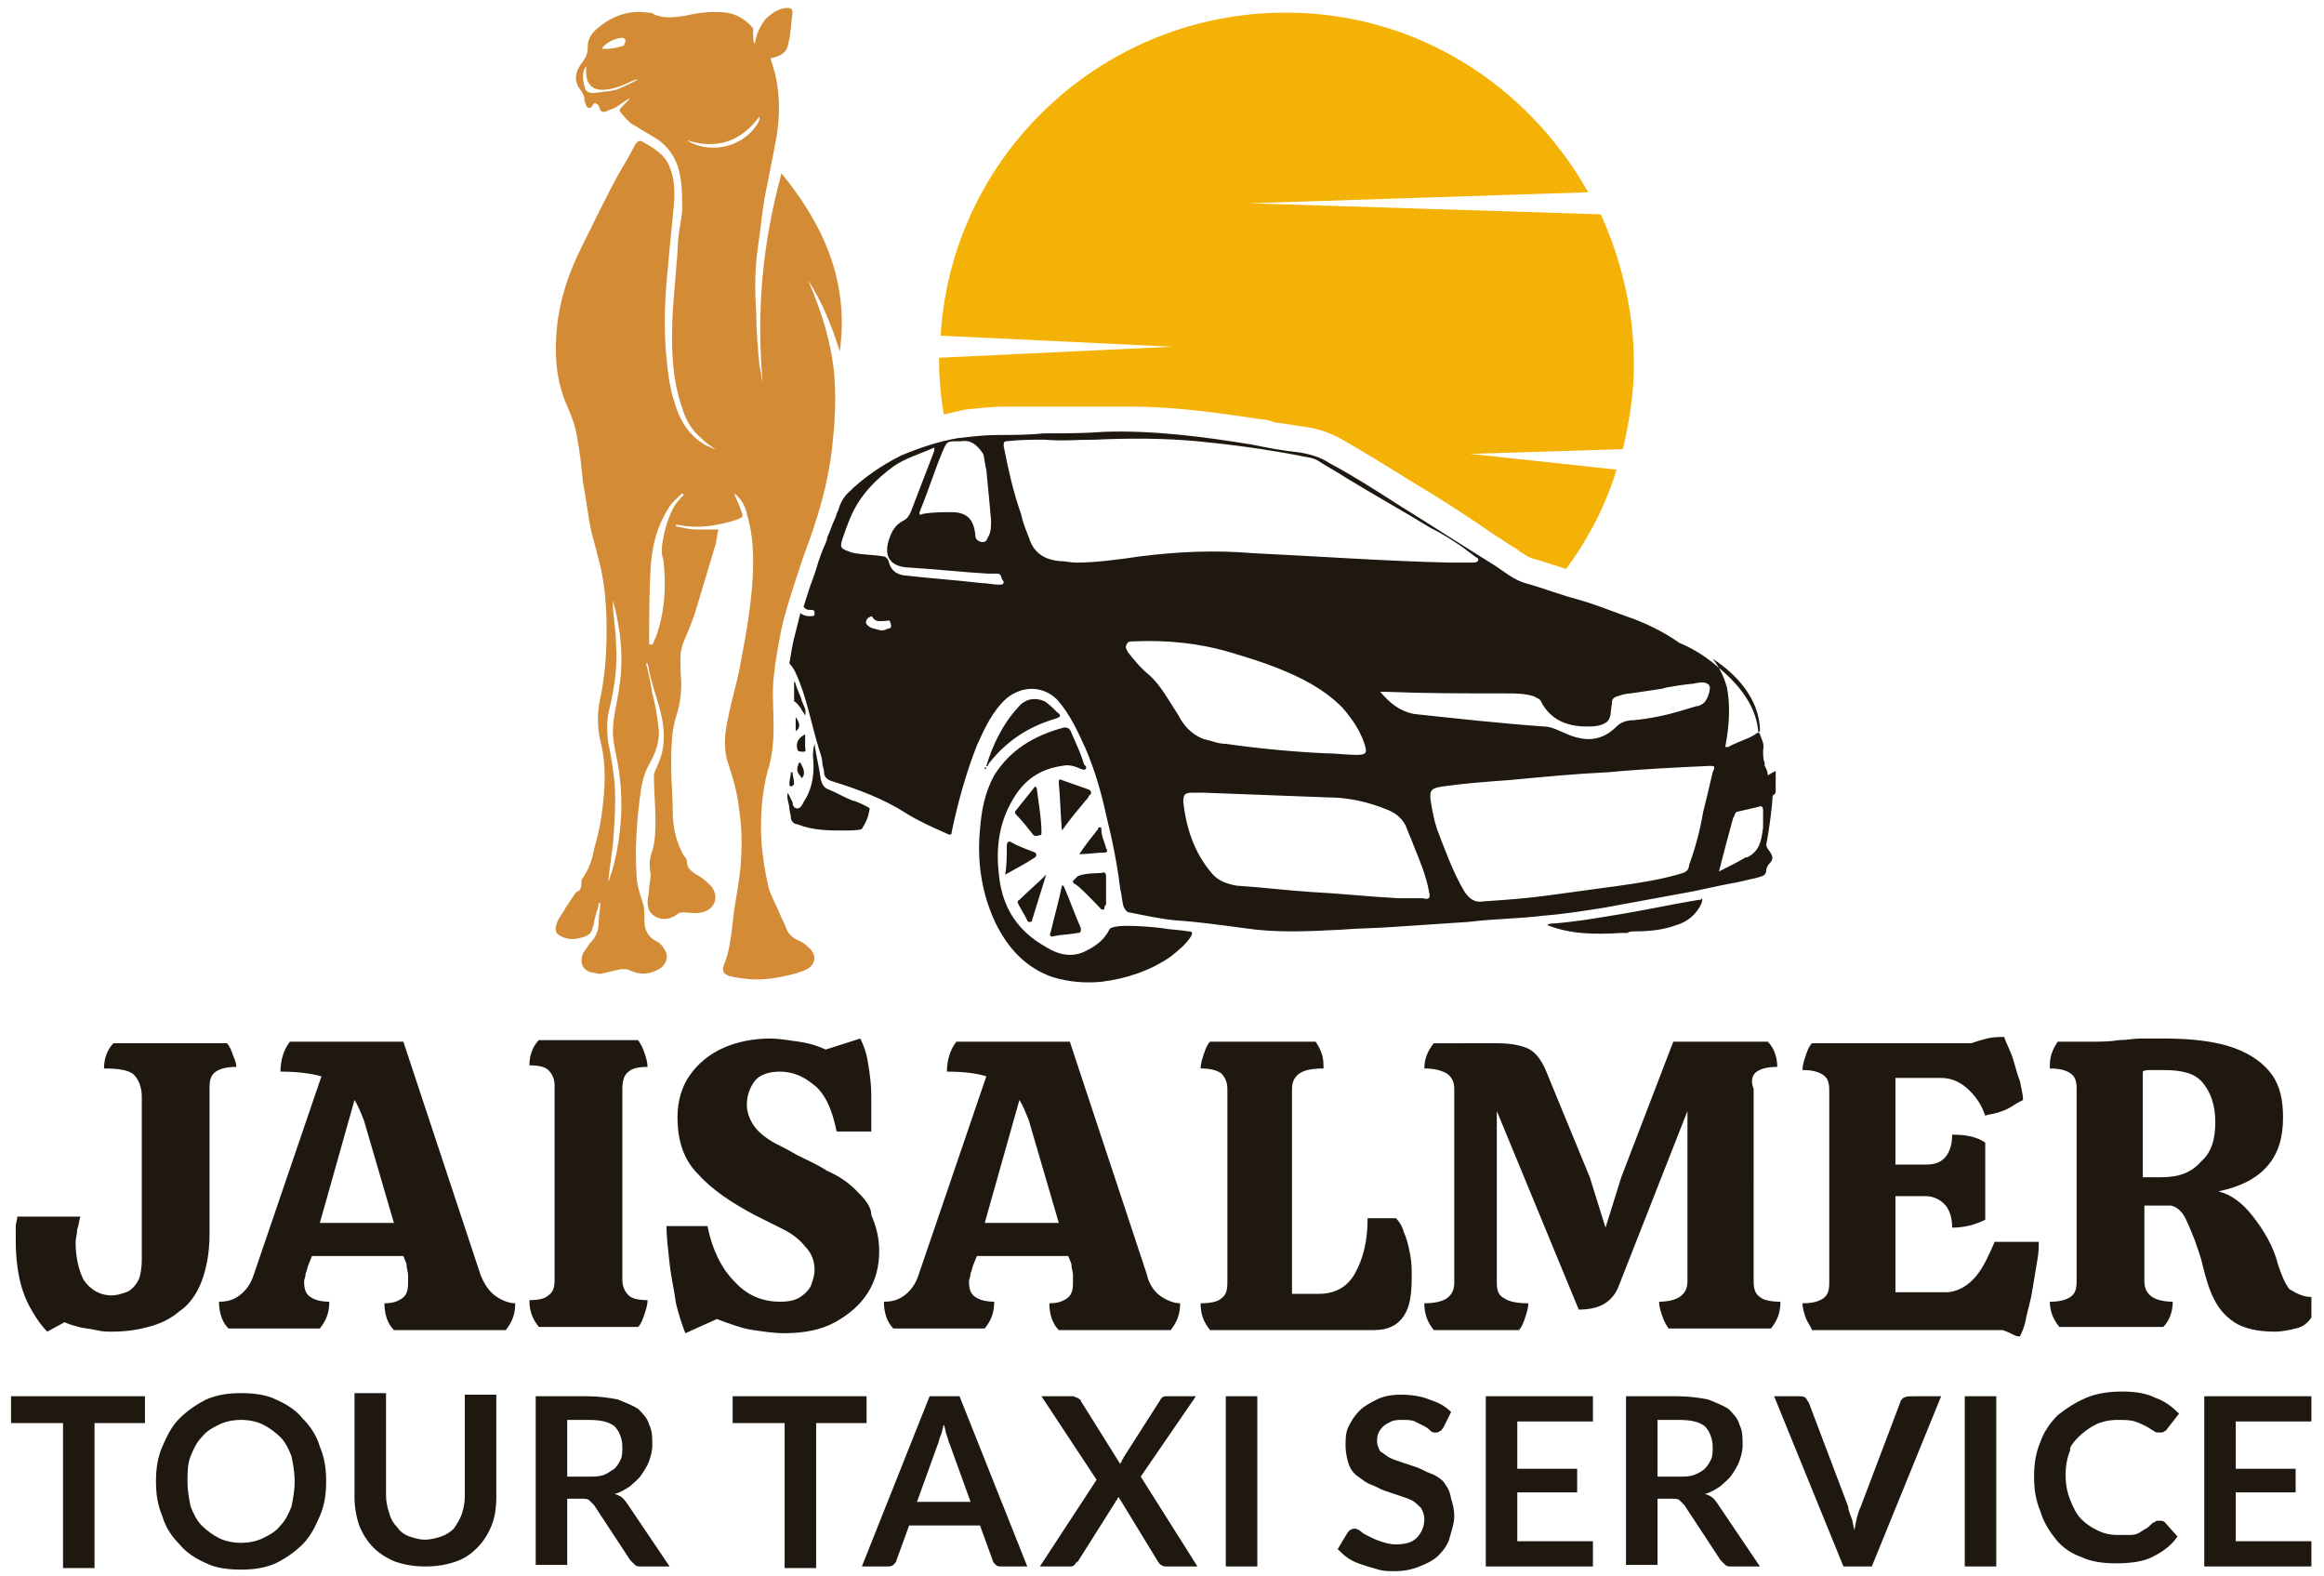
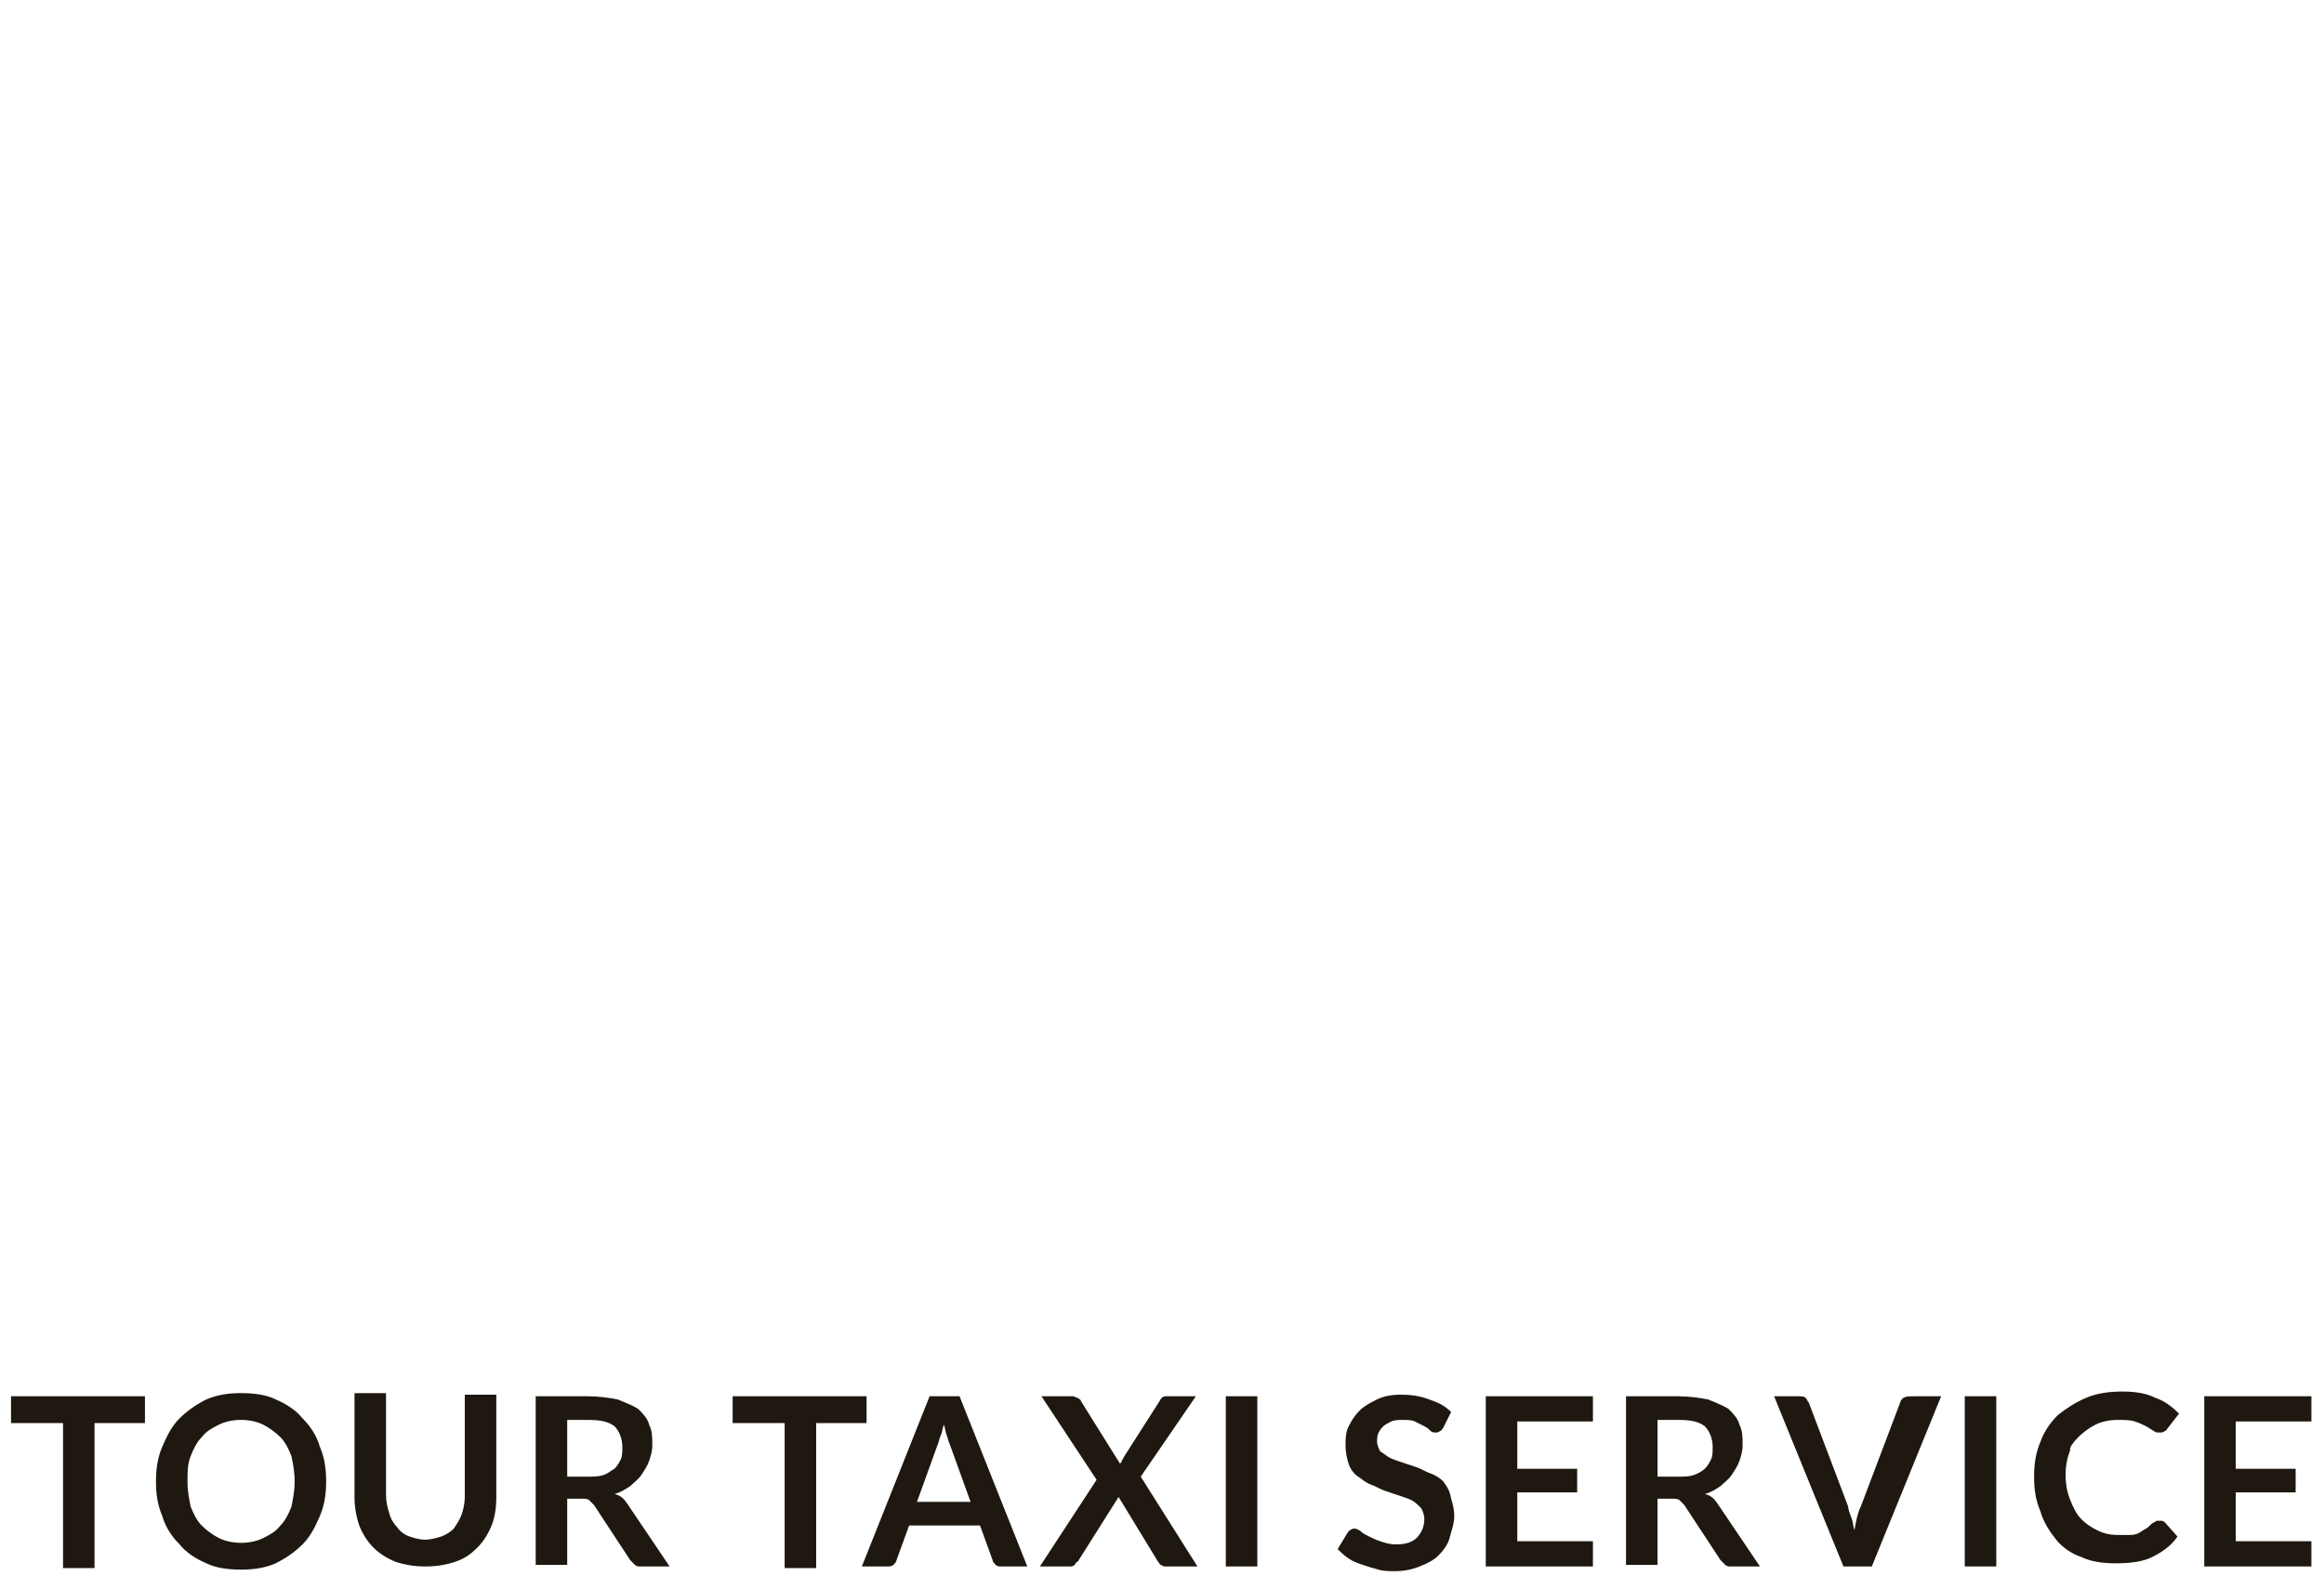
<svg xmlns="http://www.w3.org/2000/svg" version="1.1" id="Layer_1" x="0px" y="0px" width="147.5px" height="100px" viewBox="0 0 147.5 100" style="enable-background:new 0 0 147.5 100;" xml:space="preserve">
  <style type="text/css"> .st0{fill:#1E1810;} .st1{fill:#F4B206;} .st2{fill:#D38B36;} </style>
  <g>
    <g>
      <g>
-         <path class="st0" d="M15,67.7c-0.6,0-1,0.1-1.3,0.3c-0.3,0.2-0.4,0.5-0.4,1v9.3c0,1.2-0.2,2.2-0.5,3c-0.3,0.8-0.8,1.5-1.4,1.9 c-0.6,0.5-1.2,0.8-2,1c-0.7,0.2-1.5,0.3-2.3,0.3c-0.3,0-0.6,0-1-0.1c-0.4-0.1-0.8-0.1-1.1-0.2c-0.4-0.1-0.7-0.2-0.9-0.3l-1.1,0.6 c-0.3-0.3-0.6-0.7-0.9-1.2c-0.3-0.5-0.6-1.1-0.8-1.9c-0.2-0.8-0.3-1.7-0.3-2.7c0-0.3,0-0.6,0-0.9c0-0.2,0.1-0.4,0.1-0.6h4 c-0.1,0.3-0.1,0.6-0.2,0.8c0,0.3-0.1,0.6-0.1,0.8c0,1,0.2,1.8,0.5,2.4c0.4,0.6,1,1,1.8,1c0.3,0,0.6-0.1,0.9-0.2 c0.3-0.1,0.6-0.4,0.8-0.8C8.9,81,9,80.5,9,79.9V69.6c0-0.6-0.2-1.1-0.5-1.4c-0.3-0.3-1-0.4-1.9-0.4c0-0.6,0.2-1.2,0.6-1.6h7.2 c0.2,0.2,0.3,0.5,0.4,0.8C14.9,67.2,15,67.5,15,67.7z M31.4,82.2c0.4,0.3,0.9,0.5,1.3,0.5c0,0.7-0.2,1.2-0.6,1.7H25 c-0.4-0.4-0.6-1-0.6-1.7c0.5,0,0.8-0.1,1.1-0.3c0.3-0.2,0.4-0.5,0.4-1c0-0.2,0-0.3,0-0.5c0-0.2-0.1-0.4-0.1-0.7l-0.2-0.5h-5.8 l-0.2,0.5c-0.1,0.2-0.1,0.4-0.2,0.6c0,0.2-0.1,0.4-0.1,0.5c0,0.5,0.1,0.8,0.4,1c0.3,0.2,0.7,0.3,1.2,0.3c0,0.7-0.2,1.2-0.6,1.7 h-5.8c-0.4-0.4-0.6-1-0.6-1.7c0.5,0,0.9-0.1,1.3-0.4c0.4-0.3,0.7-0.7,0.9-1.3l4.3-12.6c-0.7-0.2-1.6-0.3-2.6-0.3 c0-0.7,0.2-1.4,0.6-1.9h7.2l4.9,14.8C30.7,81.4,31,81.9,31.4,82.2z M25,77.6l-1.9-6.5c-0.2-0.5-0.4-1-0.6-1.3l-2.2,7.8H25z M39.9,68c0.2-0.2,0.6-0.3,1.2-0.3c0-0.3-0.1-0.6-0.2-0.9c-0.1-0.3-0.2-0.5-0.4-0.8h-6.3c-0.4,0.4-0.6,1-0.6,1.6 c0.6,0,1,0.1,1.2,0.3c0.2,0.2,0.4,0.5,0.4,1v12.3c0,0.5-0.1,0.8-0.4,1c-0.2,0.2-0.6,0.3-1.2,0.3c0,0.7,0.2,1.2,0.6,1.7h6.3 c0.2-0.2,0.3-0.5,0.4-0.8c0.1-0.3,0.2-0.6,0.2-0.9c-0.6,0-1-0.1-1.2-0.3c-0.2-0.2-0.4-0.5-0.4-1V69.1 C39.5,68.6,39.6,68.2,39.9,68z M54.3,75.5c-0.5-0.5-1.1-0.9-1.8-1.2c-0.6-0.4-1.3-0.7-1.9-1c-0.5-0.3-1.1-0.6-1.5-0.8 c-0.5-0.3-0.9-0.6-1.2-1c-0.3-0.4-0.5-0.9-0.5-1.4c0-0.6,0.2-1.1,0.5-1.5c0.3-0.4,0.9-0.6,1.6-0.6c0.8,0,1.5,0.3,2.1,0.8 c0.7,0.5,1.2,1.5,1.5,3h2.2v-0.4c0-0.6,0-1.2,0-1.9c0-0.7-0.1-1.4-0.2-2c-0.1-0.7-0.3-1.2-0.5-1.6l-2.2,0.7 c-0.4-0.2-1-0.4-1.7-0.5c-0.7-0.1-1.3-0.2-1.8-0.2c-1.1,0-2.1,0.2-3,0.6c-0.9,0.4-1.6,1-2.1,1.7c-0.5,0.7-0.8,1.6-0.8,2.7 c0,1.5,0.4,2.7,1.3,3.6c0.9,1,2.1,1.8,3.6,2.6c0.6,0.3,1.2,0.6,1.8,0.9c0.6,0.3,1.1,0.7,1.4,1.1c0.4,0.4,0.6,0.9,0.6,1.5 c0,0.3-0.1,0.6-0.2,0.9c-0.1,0.3-0.4,0.6-0.7,0.8c-0.3,0.2-0.7,0.3-1.3,0.3c-1.1,0-2.1-0.4-2.9-1.3c-0.8-0.8-1.4-2-1.7-3.5h-2.6 c0,0.7,0.1,1.5,0.2,2.4c0.1,0.9,0.3,1.7,0.4,2.5c0.2,0.8,0.4,1.4,0.6,1.9l2-0.9c0.8,0.3,1.6,0.6,2.3,0.7c0.7,0.1,1.4,0.2,1.9,0.2 c1.3,0,2.4-0.2,3.3-0.7c0.9-0.5,1.6-1.1,2.1-1.9c0.5-0.8,0.7-1.7,0.7-2.6c0-0.9-0.2-1.6-0.5-2.3C55.3,76.5,54.8,76,54.3,75.5z M73.6,82.2c0.4,0.3,0.9,0.5,1.3,0.5c0,0.7-0.2,1.2-0.6,1.7h-7.1c-0.4-0.4-0.6-1-0.6-1.7c0.5,0,0.8-0.1,1.1-0.3 c0.3-0.2,0.4-0.5,0.4-1c0-0.2,0-0.3,0-0.5c0-0.2-0.1-0.4-0.1-0.7l-0.2-0.5H62l-0.2,0.5c-0.1,0.2-0.1,0.4-0.2,0.6 c0,0.2-0.1,0.4-0.1,0.5c0,0.5,0.1,0.8,0.4,1c0.3,0.2,0.7,0.3,1.2,0.3c0,0.7-0.2,1.2-0.6,1.7h-5.8c-0.4-0.4-0.6-1-0.6-1.7 c0.5,0,0.9-0.1,1.3-0.4c0.4-0.3,0.7-0.7,0.9-1.3l4.3-12.6C62,68.1,61.1,68,60.1,68c0-0.7,0.2-1.4,0.6-1.9h7.2l4.9,14.8 C72.9,81.4,73.2,81.9,73.6,82.2z M67.2,77.6l-1.9-6.5c-0.2-0.5-0.4-1-0.6-1.3l-2.2,7.8H67.2z M89.1,78.2 c-0.1-0.4-0.3-0.7-0.5-0.9h-1.8c0,1.5-0.3,2.6-0.8,3.5c-0.5,0.9-1.3,1.3-2.3,1.3H82v-13c0-0.5,0.2-0.8,0.5-1 c0.3-0.2,0.8-0.3,1.5-0.3c0-0.3,0-0.6-0.1-0.9c-0.1-0.3-0.2-0.5-0.4-0.8h-6.7c-0.2,0.2-0.3,0.5-0.4,0.8c-0.1,0.3-0.2,0.6-0.2,0.9 c0.6,0,1,0.1,1.3,0.3c0.2,0.2,0.4,0.5,0.4,1v12.3c0,0.5-0.1,0.8-0.4,1c-0.2,0.2-0.7,0.3-1.3,0.3c0,0.7,0.2,1.2,0.6,1.7h10.4 c0.9,0,1.5-0.3,1.9-0.9c0.4-0.6,0.5-1.4,0.5-2.5c0-0.4,0-0.9-0.1-1.4C89.4,79.1,89.3,78.6,89.1,78.2z M111.5,68 c0.3-0.2,0.7-0.3,1.3-0.3c0-0.6-0.2-1.2-0.6-1.6h-6l-3.3,8.6l-1,3.2l-1-3.2l-2.8-6.8c-0.3-0.7-0.7-1.2-1.2-1.4 c-0.5-0.2-1.1-0.3-1.9-0.3H91c-0.4,0.5-0.6,1-0.6,1.6c0.6,0,1,0.1,1.4,0.3c0.3,0.2,0.5,0.5,0.5,1v12.3c0,0.5-0.2,0.8-0.5,1 c-0.3,0.2-0.8,0.3-1.4,0.3c0,0.7,0.2,1.2,0.6,1.7h5.4c0.2-0.2,0.3-0.5,0.4-0.8c0.1-0.3,0.2-0.6,0.2-0.9c-0.7,0-1.2-0.1-1.5-0.3 c-0.4-0.2-0.5-0.5-0.5-1V70.5l5.2,12.6c0.6,0,1.1-0.1,1.5-0.3c0.4-0.2,0.8-0.6,1-1.1l4.4-11.2v10.8c0,0.5-0.2,0.8-0.5,1 c-0.3,0.2-0.8,0.3-1.3,0.3c0,0.3,0.1,0.6,0.2,0.9c0.1,0.3,0.2,0.5,0.4,0.8h6.5c0.4-0.5,0.6-1,0.6-1.7c-0.6,0-1.1-0.1-1.3-0.3 c-0.3-0.2-0.4-0.5-0.4-1V69.1C111.1,68.6,111.2,68.2,111.5,68z M125.4,81c-0.5,0.6-1.2,1-1.9,1h-3.2v-6.1h1.9 c0.5,0,0.9,0.2,1.2,0.5c0.3,0.3,0.5,0.8,0.5,1.5c0.8,0,1.5-0.2,2.1-0.5v-4.9c-0.6-0.4-1.3-0.5-2.1-0.5c0,0.7-0.2,1.2-0.5,1.5 c-0.3,0.3-0.7,0.4-1.2,0.4h-1.9v-5.5h2.9c0.7,0,1.3,0.3,1.8,0.8c0.5,0.5,0.8,1,1,1.6c0.2-0.1,0.5-0.1,0.8-0.2 c0.3-0.1,0.6-0.2,0.9-0.4s0.5-0.3,0.7-0.4c0-0.3-0.1-0.7-0.2-1.2c-0.2-0.5-0.3-1-0.5-1.6c-0.2-0.5-0.4-0.9-0.5-1.2 c-0.3,0-0.7,0-1.1,0.1c-0.4,0.1-0.7,0.2-1,0.3h-10.1c-0.2,0.2-0.3,0.5-0.4,0.8c-0.1,0.3-0.2,0.6-0.2,0.9c0.6,0,1,0.1,1.3,0.3 c0.3,0.2,0.4,0.5,0.4,1v12.2c0,0.5-0.1,0.8-0.4,1s-0.7,0.3-1.3,0.3c0,0.3,0.1,0.6,0.2,0.9c0.1,0.3,0.3,0.5,0.4,0.8h12.1 c0.3,0.1,0.5,0.2,0.7,0.3c0.2,0.1,0.3,0.1,0.4,0.1c0.1-0.2,0.3-0.6,0.4-1.2c0.1-0.5,0.3-1.1,0.4-1.8c0.1-0.6,0.2-1.2,0.3-1.8 c0.1-0.5,0.1-1,0.1-1.2h-2.8C126.2,79.7,125.9,80.4,125.4,81z M146.7,82.3v1.3c-0.2,0.3-0.5,0.6-1,0.7c-0.4,0.1-0.9,0.2-1.3,0.2 c-1.1,0-2-0.2-2.6-0.6c-0.6-0.4-1-0.9-1.3-1.5c-0.3-0.6-0.5-1.3-0.7-2.1c-0.1-0.5-0.3-1-0.5-1.6c-0.2-0.5-0.4-1-0.6-1.4 c-0.2-0.4-0.5-0.7-0.9-0.8h-1.7v4.8c0,0.5,0.2,0.8,0.5,1c0.3,0.2,0.8,0.3,1.3,0.3c0,0.6-0.2,1.2-0.6,1.6h-6.6 c-0.4-0.5-0.6-1-0.6-1.6c0.6,0,1-0.1,1.3-0.3c0.3-0.2,0.4-0.5,0.4-1V69.1c0-0.5-0.1-0.8-0.4-1c-0.3-0.2-0.7-0.3-1.3-0.3 c0-0.3,0-0.6,0.1-0.9c0.1-0.3,0.2-0.5,0.4-0.8c0.7,0,1.4,0,2.1,0c0.6,0,1.2,0,1.8-0.1c0.5,0,0.9-0.1,1.4-0.1c0.5,0,1,0,1.5,0 c1.8,0,3.3,0.2,4.4,0.6c1.1,0.4,1.9,1,2.4,1.7c0.5,0.7,0.7,1.6,0.7,2.7c0,1.3-0.3,2.3-1,3.1c-0.7,0.8-1.7,1.3-3.1,1.6 c0.8,0.2,1.5,0.7,2.2,1.6c0.7,0.9,1.3,1.9,1.6,3.1c0.2,0.6,0.4,1.1,0.7,1.5C145.8,82.1,146.2,82.3,146.7,82.3z M140.6,71.2 c0-1.1-0.3-1.9-0.8-2.5c-0.5-0.6-1.3-0.8-2.5-0.8c-0.2,0-0.4,0-0.7,0c-0.3,0-0.5,0-0.6,0.1v6.7c0.1,0,0.3,0,0.6,0 c0.3,0,0.5,0,0.6,0c1.1,0,1.9-0.3,2.5-1C140.4,73.1,140.6,72.2,140.6,71.2z" />
        <path class="st0" d="M0.7,88.6h8.5v1.7H6v9.2H4v-9.2H0.7V88.6z M20.3,91.8c0.3,0.7,0.4,1.4,0.4,2.2c0,0.8-0.1,1.5-0.4,2.2 c-0.3,0.7-0.6,1.3-1.1,1.8c-0.5,0.5-1.1,0.9-1.7,1.2c-0.7,0.3-1.4,0.4-2.2,0.4s-1.6-0.1-2.2-0.4c-0.7-0.3-1.3-0.7-1.7-1.2 c-0.5-0.5-0.9-1.1-1.1-1.8c-0.3-0.7-0.4-1.4-0.4-2.2c0-0.8,0.1-1.5,0.4-2.2c0.3-0.7,0.6-1.3,1.1-1.8c0.5-0.5,1.1-0.9,1.7-1.2 c0.7-0.3,1.4-0.4,2.2-0.4s1.6,0.1,2.2,0.4c0.7,0.3,1.3,0.7,1.7,1.2C19.7,90.5,20.1,91.1,20.3,91.8z M18.7,94 c0-0.6-0.1-1.1-0.2-1.6c-0.2-0.5-0.4-0.9-0.7-1.2c-0.3-0.3-0.7-0.6-1.1-0.8c-0.4-0.2-0.9-0.3-1.4-0.3s-1,0.1-1.4,0.3 c-0.4,0.2-0.8,0.4-1.1,0.8c-0.3,0.3-0.5,0.7-0.7,1.2c-0.2,0.5-0.2,1-0.2,1.6c0,0.6,0.1,1.1,0.2,1.6c0.2,0.5,0.4,0.9,0.7,1.2 c0.3,0.3,0.7,0.6,1.1,0.8c0.4,0.2,0.9,0.3,1.4,0.3s1-0.1,1.4-0.3c0.4-0.2,0.8-0.4,1.1-0.8c0.3-0.3,0.5-0.7,0.7-1.2 C18.6,95.1,18.7,94.6,18.7,94z M29.5,95c0,0.4-0.1,0.8-0.2,1.1c-0.1,0.3-0.3,0.6-0.5,0.9c-0.2,0.2-0.5,0.4-0.8,0.5 c-0.3,0.1-0.7,0.2-1,0.2c-0.4,0-0.7-0.1-1-0.2c-0.3-0.1-0.6-0.3-0.8-0.6c-0.2-0.2-0.4-0.5-0.5-0.9c-0.1-0.3-0.2-0.7-0.2-1.1v-6.5 h-2V95c0,0.6,0.1,1.2,0.3,1.8c0.2,0.5,0.5,1,0.9,1.4c0.4,0.4,0.9,0.7,1.4,0.9c0.6,0.2,1.2,0.3,1.9,0.3c0.7,0,1.3-0.1,1.9-0.3 c0.6-0.2,1-0.5,1.4-0.9c0.4-0.4,0.7-0.9,0.9-1.4c0.2-0.5,0.3-1.1,0.3-1.8v-6.5h-2V95z M39.8,95.4l2.7,4h-1.8 c-0.2,0-0.3,0-0.4-0.1c-0.1-0.1-0.2-0.2-0.3-0.3l-2.3-3.5c-0.1-0.1-0.2-0.2-0.3-0.3c-0.1-0.1-0.3-0.1-0.5-0.1h-0.9v4.2h-2V88.6 h3.3c0.7,0,1.4,0.1,1.9,0.2c0.5,0.2,1,0.4,1.3,0.6c0.3,0.3,0.6,0.6,0.7,1c0.2,0.4,0.2,0.8,0.2,1.3c0,0.4-0.1,0.7-0.2,1 c-0.1,0.3-0.3,0.6-0.5,0.9c-0.2,0.3-0.5,0.5-0.7,0.7c-0.3,0.2-0.6,0.4-1,0.5C39.4,94.9,39.6,95.1,39.8,95.4z M39,93.2 c0.2-0.2,0.3-0.4,0.4-0.6c0.1-0.2,0.1-0.5,0.1-0.8c0-0.5-0.2-1-0.5-1.3c-0.4-0.3-0.9-0.4-1.7-0.4h-1.3v3.6h1.3c0.4,0,0.7,0,1-0.1 C38.6,93.5,38.8,93.3,39,93.2z M55,88.6h-8.5v1.7h3.3v9.2h2v-9.2H55V88.6z M60.9,88.6l4.3,10.8h-1.6c-0.2,0-0.3,0-0.4-0.1 s-0.2-0.2-0.2-0.3l-0.8-2.2h-4.5l-0.8,2.2c0,0.1-0.1,0.2-0.2,0.3c-0.1,0.1-0.3,0.1-0.4,0.1h-1.6l4.3-10.8H60.9z M61.6,95.3 l-1.3-3.6c-0.1-0.2-0.1-0.3-0.2-0.6c-0.1-0.2-0.1-0.5-0.2-0.7c-0.1,0.3-0.1,0.5-0.2,0.7c-0.1,0.2-0.1,0.4-0.2,0.6l-1.3,3.6H61.6z M75.9,88.6h-1.9c-0.2,0-0.3,0.1-0.4,0.3l-2.3,3.6c0,0.1-0.1,0.1-0.1,0.2c0,0.1-0.1,0.1-0.1,0.2l-2.5-4c0-0.1-0.1-0.1-0.2-0.2 c-0.1,0-0.2-0.1-0.3-0.1h-2l3.5,5.3L66,99.4h1.9c0.1,0,0.2,0,0.3-0.1c0.1-0.1,0.1-0.2,0.2-0.2l2.4-3.8c0,0,0-0.1,0.1-0.1 c0-0.1,0-0.1,0.1-0.2l2.5,4.1c0.1,0.1,0.1,0.2,0.2,0.2c0.1,0.1,0.2,0.1,0.3,0.1h2l-3.6-5.7L75.9,88.6z M77.8,99.4h2V88.6h-2V99.4 z M91.6,94c-0.2-0.2-0.5-0.4-0.8-0.5c-0.3-0.1-0.6-0.3-0.9-0.4c-0.3-0.1-0.6-0.2-0.9-0.3c-0.3-0.1-0.6-0.2-0.8-0.3 c-0.2-0.1-0.4-0.3-0.6-0.4c-0.1-0.2-0.2-0.4-0.2-0.6c0-0.2,0-0.4,0.1-0.6c0.1-0.2,0.2-0.3,0.3-0.4s0.3-0.2,0.5-0.3 c0.2-0.1,0.5-0.1,0.7-0.1c0.3,0,0.6,0,0.8,0.1c0.2,0.1,0.4,0.2,0.6,0.3c0.2,0.1,0.3,0.2,0.4,0.3c0.1,0.1,0.2,0.1,0.3,0.1 c0.1,0,0.2,0,0.3-0.1c0.1,0,0.1-0.1,0.2-0.2l0.5-1c-0.4-0.4-0.8-0.6-1.4-0.8c-0.5-0.2-1.1-0.3-1.8-0.3c-0.6,0-1.1,0.1-1.5,0.3 c-0.4,0.2-0.8,0.4-1.1,0.7c-0.3,0.3-0.5,0.6-0.7,1c-0.2,0.4-0.2,0.8-0.2,1.2c0,0.5,0.1,0.9,0.2,1.2c0.1,0.3,0.3,0.6,0.6,0.8 s0.5,0.4,0.8,0.5c0.3,0.1,0.6,0.3,0.9,0.4c0.3,0.1,0.6,0.2,0.9,0.3c0.3,0.1,0.6,0.2,0.8,0.3c0.2,0.1,0.4,0.3,0.6,0.5 c0.1,0.2,0.2,0.4,0.2,0.7c0,0.5-0.2,0.9-0.5,1.2c-0.3,0.3-0.8,0.4-1.3,0.4c-0.4,0-0.7-0.1-1-0.2c-0.3-0.1-0.5-0.2-0.7-0.3 c-0.2-0.1-0.4-0.2-0.5-0.3c-0.1-0.1-0.3-0.2-0.4-0.2c-0.1,0-0.2,0-0.3,0.1c-0.1,0-0.1,0.1-0.2,0.2l-0.6,1 c0.2,0.2,0.4,0.4,0.7,0.6c0.3,0.2,0.6,0.3,0.9,0.4c0.3,0.1,0.6,0.2,1,0.3c0.3,0.1,0.7,0.1,1,0.1c0.6,0,1.1-0.1,1.6-0.3 c0.5-0.2,0.9-0.4,1.2-0.7c0.3-0.3,0.6-0.7,0.7-1.1s0.3-0.9,0.3-1.4c0-0.4-0.1-0.8-0.2-1.1C92,94.5,91.8,94.3,91.6,94z M94.3,99.4 h6.8v-1.6h-4.8v-3.1h3.8v-1.5h-3.8v-3h4.8v-1.6h-6.8V99.4z M109,95.4l2.7,4h-1.8c-0.2,0-0.3,0-0.4-0.1c-0.1-0.1-0.2-0.2-0.3-0.3 l-2.3-3.5c-0.1-0.1-0.2-0.2-0.3-0.3c-0.1-0.1-0.3-0.1-0.5-0.1h-0.9v4.2h-2V88.6h3.3c0.7,0,1.4,0.1,1.9,0.2c0.5,0.2,1,0.4,1.3,0.6 c0.3,0.3,0.6,0.6,0.7,1c0.2,0.4,0.2,0.8,0.2,1.3c0,0.4-0.1,0.7-0.2,1c-0.1,0.3-0.3,0.6-0.5,0.9c-0.2,0.3-0.5,0.5-0.7,0.7 c-0.3,0.2-0.6,0.4-1,0.5C108.6,94.9,108.8,95.1,109,95.4z M108.2,93.2c0.2-0.2,0.3-0.4,0.4-0.6c0.1-0.2,0.1-0.5,0.1-0.8 c0-0.5-0.2-1-0.5-1.3c-0.4-0.3-0.9-0.4-1.7-0.4h-1.3v3.6h1.3c0.4,0,0.7,0,1-0.1C107.8,93.5,108.1,93.3,108.2,93.2z M120.8,88.7 c-0.1,0.1-0.2,0.2-0.2,0.3l-2.5,6.6c-0.2,0.4-0.3,0.9-0.4,1.5c-0.1-0.3-0.1-0.6-0.2-0.8c-0.1-0.3-0.2-0.5-0.2-0.7l-2.5-6.6 c-0.1-0.1-0.1-0.2-0.2-0.3c-0.1-0.1-0.3-0.1-0.4-0.1h-1.6l4.4,10.8h1.8l4.4-10.8h-1.6C121.1,88.6,121,88.6,120.8,88.7z M124.7,99.4h2V88.6h-2V99.4z M131.9,91.2c0.3-0.3,0.7-0.6,1.1-0.8s0.9-0.3,1.4-0.3c0.4,0,0.8,0,1.1,0.1c0.3,0.1,0.5,0.2,0.7,0.3 c0.2,0.1,0.3,0.2,0.5,0.3c0.1,0.1,0.2,0.1,0.4,0.1c0.1,0,0.2,0,0.3-0.1c0.1,0,0.1-0.1,0.2-0.2l0.7-0.9c-0.4-0.4-0.9-0.8-1.5-1 c-0.6-0.3-1.3-0.4-2.1-0.4c-0.8,0-1.6,0.1-2.3,0.4c-0.7,0.3-1.3,0.7-1.8,1.1c-0.5,0.5-0.9,1.1-1.1,1.7c-0.3,0.7-0.4,1.4-0.4,2.2 c0,0.8,0.1,1.5,0.4,2.2c0.2,0.7,0.6,1.3,1,1.8s1,0.9,1.6,1.1c0.6,0.3,1.4,0.4,2.2,0.4c0.9,0,1.7-0.1,2.3-0.4 c0.6-0.3,1.2-0.7,1.6-1.3l-0.8-0.9c-0.1-0.1-0.2-0.1-0.3-0.1c-0.1,0-0.1,0-0.2,0s-0.1,0.1-0.2,0.1c-0.2,0.1-0.3,0.3-0.5,0.4 c-0.2,0.1-0.3,0.2-0.5,0.3c-0.2,0.1-0.4,0.1-0.6,0.1c-0.2,0-0.5,0-0.7,0c-0.5,0-0.9-0.1-1.3-0.3c-0.4-0.2-0.7-0.4-1-0.7 c-0.3-0.3-0.5-0.7-0.7-1.2c-0.2-0.5-0.3-1-0.3-1.6c0-0.6,0.1-1.1,0.3-1.6C131.3,91.9,131.6,91.5,131.9,91.2z M146.7,90.2v-1.6 h-6.8v10.8h6.8v-1.6h-4.8v-3.1h3.8v-1.5h-3.8v-3H146.7z" />
      </g>
      <g>
-         <path class="st1" d="M61.2,26c0.9-0.1,1.8-0.2,2.6-0.2l0.1,0c0.5,0,1,0,1.5,0c0.4,0,0.9,0,1.3,0c0.6,0,1.3,0,1.9,0 c0.7,0,1.3,0,2,0c0.4,0,0.8,0,1.2,0c2.4,0,4.9,0.3,8.2,0.8c0.3,0,0.6,0.1,0.9,0.2c0.7,0.1,1.4,0.2,2,0.3c0.8,0.1,1.6,0.4,2.3,0.8 c1.4,0.8,2.7,1.6,4.3,2.6c1.7,1,3.4,2.1,5,3.2c0.4,0.3,0.8,0.5,1.2,0.8c0.2,0.1,0.3,0.2,0.5,0.3c0.4,0.3,0.8,0.6,1.3,0.7 c0.6,0.2,1.3,0.4,1.9,0.6c1.4-1.9,2.5-4,3.2-6.3l-9.3-1l9.7-0.3c0.4-1.7,0.7-3.5,0.7-5.4c0-3.4-0.8-6.6-2.1-9.5l-22.3-0.7 l21.5-0.7C96.9,5.3,89.8,0.8,81.6,0.8c-11.6,0-21.2,9-21.9,20.5L74.4,22l-14.8,0.7c0,0,0,0.1,0,0.1c0,1.2,0.1,2.3,0.3,3.5 C60.3,26.2,60.8,26.1,61.2,26z" />
-         <path class="st2" d="M49.6,11c-1.2,4.4-1.6,8.7-1.2,13.2c-0.1-0.3-0.1-0.7-0.2-1C48.1,22.1,48,21,48,19.9 c-0.1-1.4-0.1-2.8,0.1-4.2c0.2-1.3,0.3-2.7,0.6-4c0.2-1,0.4-2,0.6-3.1c0.2-1.3,0.2-2.6-0.1-3.9c-0.1-0.3-0.2-0.7-0.3-1 c0.5-0.1,1-0.3,1.1-0.8c0.2-0.7,0.2-1.4,0.3-2.1c0-0.2-0.1-0.3-0.3-0.3c-0.5,0-1,0.3-1.4,0.7c-0.4,0.5-0.6,1-0.7,1.6 c-0.1-0.2-0.1-0.4-0.1-0.7c0-0.1,0-0.2,0-0.3c-0.4-0.5-1-0.9-1.7-1c-0.9-0.1-1.8,0-2.6,0.2c-0.7,0.1-1.4,0.2-2-0.1 c-0.1-0.1-0.3-0.1-0.4-0.1c-1.3-0.2-2.4,0.3-3.3,1.1c-0.3,0.3-0.5,0.6-0.5,1.1c0,0.4-0.1,0.6-0.3,0.9c-0.4,0.5-0.6,1-0.3,1.6 c0.2,0.3,0.4,0.5,0.4,0.9c0,0.1,0.1,0.2,0.1,0.3c0.1,0.2,0.3,0.2,0.4,0c0.1-0.2,0.2-0.2,0.4,0C38,6.8,38.1,6.9,38.1,7 c0.1,0.1,0.2,0.1,0.3,0.1l0,0c0.2-0.1,0.5-0.2,0.7-0.3c0.3-0.2,0.6-0.4,0.9-0.6c0,0,0,0,0,0c-0.2,0.3-0.5,0.5-0.7,0.8 c0.2,0.3,0.5,0.6,0.7,0.8c0.5,0.3,1,0.6,1.5,0.9c0.7,0.4,1.2,1,1.5,1.8c0.3,0.9,0.3,1.9,0.3,2.9C43.2,14.2,43,15.1,43,16 c-0.1,1.2-0.2,2.5-0.3,3.7c-0.1,2.1-0.1,4.2,0.6,6.2c0.2,0.7,0.6,1.4,1.2,1.9c0.3,0.3,0.6,0.5,0.9,0.7c-0.1,0-0.2-0.1-0.3-0.1 c-0.1-0.1-0.3-0.1-0.4-0.2c-1-0.6-1.6-1.6-1.9-2.7c-0.3-0.9-0.4-1.8-0.5-2.8c-0.2-1.9-0.1-3.9,0.1-5.8c0.1-1.4,0.3-2.9,0.4-4.3 c0-0.7,0-1.3-0.3-2c-0.3-0.8-1-1.2-1.7-1.6c-0.2-0.1-0.3-0.1-0.5,0.2c-0.3,0.6-0.6,1.1-0.9,1.6c-0.9,1.6-1.7,3.3-2.5,4.9 c-0.9,1.8-1.5,3.7-1.6,5.7c-0.1,1.6,0.1,3.1,0.8,4.6c0.2,0.5,0.4,1,0.5,1.6c0.2,1,0.3,2,0.4,3c0.2,1,0.3,2,0.5,3 c0.2,0.8,0.4,1.5,0.6,2.3c0.3,1.3,0.4,2.7,0.4,4.1c0,1.4-0.1,2.9-0.4,4.3c-0.2,0.9-0.2,1.8,0,2.7c0.4,1.5,0.3,3.1,0.1,4.6 c-0.1,0.8-0.3,1.6-0.5,2.3c-0.1,0.6-0.3,1.2-0.7,1.8c-0.1,0.1-0.1,0.2-0.1,0.3c0,0.2,0,0.5-0.3,0.6c0,0-0.1,0.1-0.1,0.1 c-0.2,0.3-0.4,0.6-0.6,0.9c-0.2,0.4-0.5,0.7-0.6,1.1c-0.1,0.3,0,0.6,0.3,0.7c0.5,0.3,1.1,0.2,1.6,0c0.2-0.1,0.4-0.3,0.4-0.5 c0.1-0.2,0.1-0.5,0.2-0.8c0.1-0.3,0.2-0.6,0.2-0.8c0,0,0.1,0,0.1,0c0,0.4-0.1,0.8-0.1,1.2c0,0.6-0.2,1-0.6,1.4 c-0.1,0.2-0.3,0.4-0.4,0.6c-0.2,0.5-0.1,1,0.5,1.2c0.2,0,0.4,0.1,0.6,0.1c0.4-0.1,0.9-0.2,1.3-0.3c0.2,0,0.3,0,0.4,0 c0.6,0.3,1.2,0.4,1.8,0.1c0.6-0.2,0.9-0.8,0.6-1.3c-0.1-0.2-0.3-0.5-0.6-0.6c-0.5-0.3-0.7-0.7-0.7-1.3c0-0.4,0-0.8-0.1-1.1 c-0.2-0.6-0.4-1.2-0.4-1.8c-0.1-1.6,0-3.2,0.2-4.8c0.1-0.8,0.2-1.5,0.6-2.2c0.4-0.7,0.7-1.5,0.6-2.3c-0.1-0.8-0.2-1.5-0.4-2.2 c-0.1-0.6-0.2-1.2-0.4-1.9c0,0,0.1,0,0.1,0c0.1,0.3,0.1,0.6,0.2,0.9c0.2,0.8,0.5,1.6,0.7,2.5c0.2,1,0.2,2-0.2,2.9 c-0.1,0.3-0.3,0.6-0.3,0.8c0,0.9,0.1,1.9,0.1,2.8c0,0.7,0,1.3-0.2,2c-0.2,0.5-0.2,1-0.1,1.5c0,0.3-0.1,0.6-0.1,0.9 c0,0.3-0.1,0.6-0.1,0.8c0,0.4,0.1,0.7,0.4,0.9c0.4,0.3,1,0.3,1.5-0.1c0.1-0.1,0.2-0.1,0.4-0.1c0.4,0,0.8,0.1,1.1,0 c0.7-0.1,1.2-0.8,0.7-1.6c-0.3-0.3-0.6-0.6-1-0.8c-0.3-0.2-0.6-0.4-0.6-0.8c0-0.2-0.1-0.3-0.2-0.4c-0.5-0.9-0.7-1.8-0.7-2.8 c0-1-0.1-1.9-0.1-2.9c0-1,0-2.1,0.3-3.1c0.3-0.9,0.4-1.8,0.3-2.8c0-0.7-0.1-1.3,0.2-2c0.3-0.7,0.6-1.4,0.8-2.1 c0.4-1.3,0.8-2.7,1.2-4c0.1-0.3,0.1-0.7,0.2-1c-0.5,0-0.9,0-1.4,0c-0.4,0-0.8-0.1-1.3-0.2c0,0,0-0.1,0-0.1c0.3,0,0.5,0.1,0.8,0.1 c1,0.1,2-0.1,3-0.4c0.5-0.2,0.5-0.2,0.3-0.7c-0.1-0.3-0.3-0.7-0.4-1c0.4,0.3,0.7,0.8,0.8,1.3c0.3,1,0.4,2,0.4,3 c0,2.2-0.4,4.4-0.8,6.5c-0.2,1.2-0.6,2.4-0.8,3.5c-0.2,0.9-0.3,1.9,0,2.8c0.3,0.9,0.6,1.9,0.7,2.9c0.2,1.2,0.2,2.5,0.1,3.7 c-0.1,1.2-0.4,2.4-0.5,3.6c-0.1,0.8-0.2,1.7-0.5,2.5c-0.2,0.4-0.2,0.8,0.6,0.9c1,0.2,1.9,0.2,2.9,0c0.5-0.1,1-0.2,1.5-0.4 c0.8-0.3,0.9-1,0.3-1.5c-0.2-0.2-0.5-0.4-0.8-0.5c-0.3-0.2-0.5-0.4-0.6-0.7c-0.1-0.3-0.3-0.6-0.4-0.9c-0.2-0.5-0.5-1-0.7-1.6 c-0.3-1.3-0.5-2.6-0.5-3.9c0-1.2,0.1-2.3,0.4-3.5c0.3-0.9,0.4-1.9,0.4-2.9c0-1-0.1-2.1,0-3.1c0.1-1,0.3-2.1,0.5-3.1 c0.3-1.3,0.7-2.5,1.1-3.7c0.3-1,0.7-1.9,1-2.9c0.5-1.5,0.9-3.1,1.1-4.8c0.2-1.7,0.3-3.5,0.1-5.2c-0.2-1.5-0.6-3-1.2-4.5 c-0.1-0.3-0.3-0.7-0.4-1c0.9,1.4,1.5,2.9,2,4.5C53.9,17.9,52.3,14.3,49.6,11z M39.5,2.4c0.1,0,0.2,0.1,0.2,0.2 c0,0.1-0.1,0.2-0.1,0.3C39.5,2.9,39.3,3,39.2,3c-0.3,0.1-0.7,0.1-1,0.1C38.4,2.7,39.1,2.4,39.5,2.4z M39.1,5.7l-0.5,0.1 c-0.3,0-0.7,0.1-1,0.1c-0.3,0-0.5-0.2-0.5-0.4c-0.1-0.4-0.2-0.9,0.1-1.3c0,0.2,0,0.3,0,0.4c0,0.6,0.3,1.1,1,1.1 c0.7,0,1.4-0.3,2-0.6c0.1,0,0.1,0,0.2-0.1c0,0,0,0,0,0.1C40,5.3,39.6,5.5,39.1,5.7z M39.4,52.1c-0.1,1.2-0.3,2.5-0.7,3.6 c0,0.1-0.1,0.2-0.1,0.2c0,0,0,0,0,0c0.1-0.8,0.2-1.6,0.3-2.3c0.1-1.3,0.2-2.6,0.1-4c-0.1-0.8-0.2-1.6-0.4-2.5 c-0.1-0.8-0.1-1.5,0.1-2.2c0.3-1.3,0.5-2.6,0.4-4c0-0.9-0.2-1.8-0.2-2.6c0-0.1,0-0.1,0-0.2c0.5,1.8,0.7,3.7,0.4,5.5 c-0.1,0.9-0.4,1.9-0.4,2.8c0,0.5,0.1,1,0.2,1.5C39.4,49.3,39.5,50.7,39.4,52.1z M42.7,32.3c-0.4,0.8-0.6,1.6-0.7,2.5 c0,0.2,0,0.5,0.1,0.7c0.2,1.7,0.1,3.4-0.5,5c-0.1,0.1-0.1,0.3-0.2,0.4c0,0,0,0-0.1,0c0,0-0.1,0-0.1,0c0-1.7,0-3.3,0.1-5 c0.1-1.3,0.4-2.5,1.1-3.6c0.2-0.4,0.6-0.7,0.9-1c0,0,0,0,0.1,0.1C43.2,31.6,42.9,31.9,42.7,32.3z M46.8,9 c-1.1,0.6-2.5,0.4-3.2-0.1C45.5,9.5,47,9,48.2,7.4C48.3,7.8,47.5,8.7,46.8,9z" />
-         <path class="st0" d="M50.1,49.7c0-0.2,0.1-0.5,0.1-0.7c0,0,0,0,0.1,0c0,0.2,0.1,0.5,0.1,0.7c0,0.1-0.1,0.2-0.2,0.2 C50.1,49.9,50.1,49.8,50.1,49.7z M75.4,59.1c-0.5-0.1-1.1-0.1-1.6-0.2c0,0-3.2-0.4-3.4,0.1c-0.3,0.6-0.8,1-1.4,1.3 c-0.9,0.5-1.8,0.3-2.6-0.2c-1.8-1-2.8-2.5-3-4.6c-0.2-1.7,0-3.3,0.9-4.8c0.7-1.2,1.7-1.9,3.1-2.1c0.4-0.1,0.8,0,1.2,0.2 c0.1,0,0.2,0.1,0.3,0c0.1-0.1,0-0.2-0.1-0.3c-0.2-0.7-0.5-1.3-0.8-2c-0.1-0.3-0.3-0.4-0.6-0.3c-1.8,0.5-3.3,1.4-4.3,3 c-0.6,1.1-0.8,2.2-0.9,3.4c-0.2,2.1,0.1,4.1,1,6c0.8,1.6,1.9,2.8,3.6,3.4c1,0.3,2,0.4,3.1,0.3c1.6-0.2,3.1-0.7,4.4-1.6 c0.5-0.4,1-0.8,1.3-1.3C75.7,59.2,75.7,59.1,75.4,59.1z M62.5,48.7C62.5,48.7,62.5,48.7,62.5,48.7C62.5,48.7,62.5,48.7,62.5,48.7 L62.5,48.7C62.5,48.7,62.5,48.7,62.5,48.7C62.5,48.7,62.5,48.7,62.5,48.7z M62.8,48.4c1.1-1.4,2.5-2.3,4.2-2.8 c0.3-0.1,0.4-0.2,0.1-0.4c-0.3-0.3-0.5-0.5-0.8-0.7c-0.7-0.3-1.3-0.1-1.7,0.4c-1,1.1-1.6,2.4-2,3.7 C62.7,48.7,62.7,48.5,62.8,48.4z M62.5,48.8C62.5,48.9,62.5,48.9,62.5,48.8c0.1,0,0.1-0.1,0.1-0.1C62.4,48.7,62.5,48.8,62.5,48.8 z M50.5,45.5c0,0.2,0,0.4,0,0.5c0,0.1,0,0.3,0,0.4C50.8,46.2,50.8,45.9,50.5,45.5z M50.6,47.5c0,0.2,0.2,0.2,0.4,0.2 c0.2,0,0.1-0.2,0.1-0.3c0-0.3,0-0.5,0-0.8C50.7,46.8,50.5,47.1,50.6,47.5z M50.8,44.9c0.1,0.2,0.2,0.3,0.3,0.5 c0.1-0.4-0.1-0.6-0.2-0.9c-0.1-0.4-0.3-0.7-0.4-1.1c0-0.1-0.1-0.1-0.1-0.2c0,0.3,0,0.7,0,1c0,0.1,0,0.2,0,0.3 C50.6,44.6,50.7,44.8,50.8,44.9z M51,49.2c0.1-0.3-0.1-0.6-0.2-0.8c0,0-0.1,0-0.1,0c0,0.1-0.1,0.2-0.1,0.4c0,0.3,0.2,0.4,0.3,0.6 C50.9,49.3,51,49.3,51,49.2z M54.1,50.8c-0.5-0.2-1-0.5-1.5-0.7c-0.3-0.1-0.4-0.3-0.5-0.6c-0.1-0.8-0.3-1.5-0.4-2.3 c-0.1,0.3-0.1,0.6-0.1,0.8c0.1,1,0,2-0.6,2.9c-0.1,0.2-0.2,0.4-0.4,0.4c-0.2,0-0.3-0.2-0.3-0.4c-0.1-0.2-0.2-0.4-0.3-0.6 c-0.1,0.4,0.1,0.7,0.1,1c0,0.2,0.1,0.4,0.1,0.6c0,0.2,0.2,0.4,0.4,0.4c1,0.4,2,0.4,3,0.4c0.1,0,1,0,1.1-0.1 c0.3-0.5,0.4-0.7,0.5-1.3C55.1,51.2,54.3,50.8,54.1,50.8z M66,53c0.1,0,0.1-0.1,0.1-0.2c0-0.9-0.2-1.9-0.3-2.8c0,0,0,0-0.1-0.1 c-0.4,0.5-0.8,1-1.2,1.5c-0.1,0.1-0.1,0.2,0,0.3c0.4,0.4,0.7,0.8,1.1,1.3C65.8,53.1,65.9,53,66,53z M65.2,58.4 c0,0.1,0.1,0.1,0.2,0.1c0.1,0,0.1-0.1,0.1-0.1c0.3-1,0.6-1.9,0.9-2.9c-0.6,0.6-1.2,1.1-1.7,1.6c-0.2,0.1-0.1,0.2,0,0.4 C64.8,57.7,65,58,65.2,58.4z M107.8,57.1c-1.8,0.3-3.6,0.7-5.5,1c-1.2,0.2-2.4,0.4-3.7,0.5c-0.1,0-0.3,0-0.4,0.1 c1.5,0.6,3.1,0.6,4.7,0.5c0.1,0,0.3,0,0.4,0c0.1-0.1,0.3-0.1,0.5-0.1c0.9,0,1.8-0.1,2.6-0.4c0.7-0.2,1.3-0.7,1.6-1.4 c0-0.1,0.1-0.2,0-0.3C108,57.1,107.9,57.1,107.8,57.1z M63.9,53.7c0,0.6,0,1.2-0.1,1.8c0.7-0.4,1.3-0.7,1.9-1.1 c0.1-0.1,0.1-0.2,0-0.3c-0.5-0.2-1.1-0.4-1.6-0.7C63.9,53.4,63.9,53.6,63.9,53.7z M69.9,57.7c0.2,0.1,0.2-0.1,0.2-0.1 c0-0.1,0-0.1,0.1-0.2l0,0c0,0,0-1.6,0-1.8c0-0.2-0.1-0.3-0.3-0.2c-0.1,0-1.1,0-1.5,0.2c-0.1,0.1-0.2,0.2-0.3,0.3 c0,0.1,0,0.1,0.1,0.2C68.3,56,69.8,57.6,69.9,57.7z M69.9,52.6c0-0.1,0-0.1-0.1-0.1c-0.1,0-0.1,0-0.1,0.1c-0.4,0.5-0.8,1-1.2,1.6 c0.6,0,1.1-0.1,1.6-0.1c0.2,0,0.2-0.1,0.1-0.3C70.1,53.4,69.9,53.1,69.9,52.6z M67.4,56.2c-0.2,1-0.5,2-0.7,2.9 c-0.1,0.2-0.1,0.4,0.2,0.3c0.5-0.1,1-0.1,1.5-0.2c0.2,0,0.2-0.1,0.2-0.3c-0.4-0.9-0.7-1.8-1.1-2.7C67.5,56.2,67.5,56.2,67.4,56.2 z M69.1,50.1c-0.6-0.2-1.1-0.4-1.7-0.6c-0.2-0.1-0.2,0-0.2,0.2c0.1,1,0.1,1.9,0.2,3c0.5-0.7,1-1.3,1.5-1.9 c0.1-0.1,0.2-0.2,0.2-0.3C69.3,50.4,69.3,50.2,69.1,50.1z M112.7,49c0,0.4,0,0.8,0,1.2c0,0.2-0.1,0.2-0.2,0.3 c0,0.5-0.2,2.1-0.4,3.1c0,0.1,0.1,0.3,0.2,0.4c0.2,0.3,0.3,0.5,0,0.8c-0.1,0.1-0.2,0.3-0.2,0.4c0,0.4-0.3,0.4-0.6,0.5 c-0.4,0.1-0.9,0.2-1.3,0.3c-1.2,0.2-2.3,0.5-3.5,0.7c-1.6,0.3-3.3,0.6-4.9,0.9c-1.3,0.2-2.5,0.4-3.8,0.5 c-1.6,0.2-3.2,0.2-4.8,0.4c-1.5,0.1-3,0.2-4.5,0.3c-1.2,0.1-2.5,0.1-3.7,0.2c-2,0.1-4,0.2-6-0.1c-1.5-0.2-2.9-0.4-4.4-0.5 c-1-0.1-1.9-0.3-2.9-0.5c-0.2,0-0.3-0.2-0.4-0.4c-0.1-0.4-0.1-0.7-0.2-1.1c-0.2-1.6-0.5-3.1-0.9-4.7c-0.3-1.4-0.7-2.8-1.3-4.2 c-0.5-1.1-1-2.2-1.8-3.1c-0.9-0.9-2.2-0.9-3.2-0.1c-0.9,0.8-1.4,1.9-1.9,3c-0.7,1.8-1.2,3.6-1.6,5.5c0,0.2-0.1,0.2-0.3,0.1 c-0.9-0.4-1.8-0.8-2.6-1.3c-1.4-0.9-3-1.5-4.6-2c-0.4-0.1-0.6-0.3-0.6-0.6c0-0.2-0.1-0.4-0.1-0.5c0-0.3-0.1-0.6-0.2-0.9 c-0.5-1.6-0.8-3.4-1.5-4.9c-0.1-0.2-0.2-0.4-0.4-0.6c0.1-0.6,0.2-1.3,0.4-2c0.1-0.4,0.2-0.8,0.3-1.2c0.1,0.1,0.3,0.2,0.6,0.2 c0.1,0,0.3,0,0.3-0.1c0-0.2,0-0.3-0.2-0.3c-0.2,0-0.3,0-0.4-0.1c0,0-0.1-0.1-0.1-0.1c0.2-0.6,0.4-1.3,0.6-1.8 c0.2-0.5,0.3-1,0.5-1.5c0.1-0.3,0.3-0.7,0.4-1c0,0,0-0.1,0-0.1c0.2-0.4,0.3-0.8,0.5-1.2c0.1-0.2,0.1-0.4,0.2-0.5 c0.1-0.4,0.3-0.8,0.6-1.1c0,0,0,0,0,0c1-1,2.2-1.8,3.4-2.4c1.2-0.5,2.4-0.9,3.6-1.1c0.9-0.1,1.7-0.2,2.6-0.2c0.9,0,1.9,0,2.8-0.1 c1.3,0,2.6,0,3.9-0.1c3.1-0.1,6.2,0.3,9.3,0.8c1,0.2,2,0.4,3,0.5c0.7,0.1,1.4,0.3,2,0.7c1.5,0.8,2.9,1.7,4.3,2.6 c2.1,1.3,4.1,2.6,6.2,3.9c0.6,0.4,1.2,0.9,1.9,1.1c1.1,0.3,2.1,0.7,3.2,1c1.1,0.3,2.1,0.7,3.2,1.1c1.2,0.4,2.4,1,3.4,1.7 c0.5,0.2,1.5,0.7,2.4,1.5c1.6,1.3,2.5,2.7,2.6,4.2c0,0,0.1,0,0.1,0.1c0.1,0.3,0.3,0.6,0.2,1c0,0.3,0,0.6,0.1,0.8 c0,0.1,0,0.1,0,0.2c0,0,0.2,0.3,0.2,0.6C112.7,48.9,112.7,48.9,112.7,49z M108.7,41.8c0.4,0.5,0.7,1.1,0.9,1.8 c0.2,1,0.2,2.2-0.1,3.8c0,0,0,0,0,0c0.1,0,0.2,0,0.2,0c0.1-0.1,1.1-0.5,1.1-0.5c0.3-0.1,0.6-0.3,0.9-0.5 C111.7,44.3,110.1,42.7,108.7,41.8z M88,43.9c-0.1,0-0.2,0-0.4,0c0.6,0.7,1.2,1.2,2.1,1.4c2.8,0.3,5.5,0.6,8.3,0.8 c0.5,0,1,0.3,1.5,0.5c1.2,0.5,2.2,0.4,3.1-0.5c0.3-0.3,0.7-0.4,1.1-0.4c1-0.1,2-0.3,3-0.6c0.3-0.1,0.7-0.2,1-0.3c0,0,0.1,0,0.1,0 l0.2-0.1c0.2-0.1,0.3-0.3,0.4-0.5c0-0.1,0.1-0.2,0.1-0.4c0.1-0.3-0.1-0.5-0.5-0.5c-0.2,0-0.5,0.1-0.7,0.1c-0.1,0-1.6,0.2-1.8,0.3 c-0.7,0.1-1.3,0.2-2,0.3c-0.3,0-0.6,0.1-0.9,0.2c-0.3,0.1-0.3,0.3-0.3,0.5c-0.1,0.4,0,0.8-0.3,1.1c-0.4,0.3-0.9,0.3-1.3,0.3 c-1.2,0-2.3-0.4-2.9-1.6c-0.1-0.2-0.3-0.2-0.4-0.3c-0.6-0.2-1.2-0.2-1.8-0.2C92.9,44,90.4,44,88,43.9z M59.8,28.7 c-0.5,1.2-0.9,2.5-1.4,3.7c-0.1,0.3,0,0.3,0.2,0.2c0.6-0.1,1.2-0.1,1.8-0.1c1.1,0,1.4,0.6,1.5,1.4c0,0.3,0.1,0.4,0.4,0.5 c0.3,0,0.3-0.1,0.4-0.3c0.2-0.3,0.2-0.7,0.2-1.1c-0.1-1.1-0.2-2.2-0.3-3.2c-0.1-0.3-0.1-0.7-0.2-1C62,28.2,61.6,27.9,61,28 c-0.1,0-0.1,0-0.2,0C60.1,28,60.1,28,59.8,28.7z M56.5,39.5c0-0.2-0.2-0.1-0.3-0.1c-0.3,0-0.6,0.1-0.8-0.2c-0.1-0.2-0.2,0-0.3,0 c-0.1,0.1-0.2,0.3-0.1,0.4c0.2,0.3,0.6,0.3,0.9,0.4c0.1,0,0.3,0,0.4-0.1C56.6,39.9,56.6,39.7,56.5,39.5z M63.3,36.4 c-0.2,0-0.4,0-0.6,0c-1.7-0.1-3.5-0.3-5.2-0.4c-1-0.1-1.4-0.7-1.1-1.7c0.2-0.6,0.4-1,1-1.3c0.2-0.1,0.3-0.3,0.4-0.5 c0.5-1.3,1-2.6,1.5-3.9c0,0,0-0.1,0-0.2c-0.9,0.4-1.9,0.7-2.6,1.2c-2.3,1.7-2.7,3.1-3.2,4.5c-0.2,0.6-0.2,0.7,0.4,0.9 c0.4,0.2,1.7,0.2,2.1,0.3c0.2,0,0.3,0.1,0.4,0.3c0.1,0.5,0.4,0.8,0.9,0.9c1.7,0.2,3.3,0.3,5,0.5c0.4,0,0.7,0.1,1.1,0.1 c0.2,0,0.3,0,0.3-0.2C63.5,36.7,63.6,36.4,63.3,36.4z M72.4,35.3c2.4-0.3,4.7-0.4,7.1-0.2c4.2,0.2,8.3,0.5,12.5,0.6 c0.5,0,1,0,1.5,0c0.1,0,0.2,0,0.3-0.1c0.1-0.2-0.1-0.2-0.2-0.3c-0.9-0.7-1.8-1.3-2.8-1.8c-1.8-1.1-3.6-2.1-5.4-3.2 c-0.6-0.4-1.2-0.7-1.8-1.1c-0.4-0.2-0.8-0.2-1.2-0.3c-2.1-0.4-4.3-0.7-6.4-0.9c-2.2-0.2-4.3-0.2-6.5-0.1c-1.1,0-2.1,0.1-3.2,0 c-0.8,0-1.6,0-2.4,0.1c-0.2,0-0.2,0.1-0.2,0.3c0.3,1.5,0.6,2.9,1.1,4.3c0.1,0.5,0.3,1,0.5,1.5c0.3,1,1,1.4,1.9,1.5 c0.4,0,0.7,0.1,1.1,0.1C69.6,35.7,71,35.5,72.4,35.3z M76.4,46.9c0.5,0.1,0.9,0.3,1.4,0.3c2.1,0.3,4.2,0.5,6.3,0.6 c0.7,0,1.3,0.1,2,0.1c0.6,0,0.7-0.1,0.5-0.7c-0.3-0.9-0.8-1.6-1.4-2.3c-1.2-1.2-2.6-1.9-4.1-2.5c-1-0.4-2-0.7-3-1 c-2-0.6-4.1-0.8-6.2-0.7c-0.2,0-0.3,0-0.4,0.2c-0.1,0.2,0,0.3,0.1,0.5c0.4,0.5,0.8,1,1.3,1.4c0.8,0.7,1.3,1.7,1.9,2.6 C75.1,46,75.6,46.6,76.4,46.9z M90.7,56.6c-0.2-1.1-0.6-2-1-3c-0.1-0.3-0.3-0.7-0.4-1c-0.2-0.6-0.7-1-1.2-1.2 c-1.2-0.5-2.5-0.8-3.8-0.8c-2.6-0.1-5.2-0.2-7.9-0.3c-0.2,0-0.5,0-0.7,0c-0.5,0-0.6,0.1-0.6,0.6c0.2,1.7,0.7,3.2,1.8,4.5 c0.4,0.5,1,0.7,1.6,0.8c1.6,0.1,3.1,0.3,4.7,0.4c1.9,0.1,3.7,0.3,5.6,0.4c0,0,0,0,0,0c0.5,0,1,0,1.5,0 C90.7,57.1,90.8,57,90.7,56.6z M108.5,48.6c-2.1,0.1-4.3,0.2-6.4,0.4c-2.1,0.1-4.2,0.3-6.3,0.5c-1.4,0.1-2.8,0.2-4.2,0.4 c-0.7,0.1-0.9,0.2-0.8,0.9c0.1,0.6,0.2,1.2,0.4,1.8c0.5,1.3,1,2.7,1.7,3.9c0.3,0.5,0.7,0.8,1.2,0.7c1.5-0.1,2.9-0.2,4.3-0.4 c1.5-0.2,2.9-0.4,4.4-0.6c1.4-0.2,2.7-0.4,4-0.8c0.3-0.1,0.4-0.3,0.4-0.5c0.4-1.1,0.7-2.2,0.9-3.4c0.2-0.8,0.4-1.6,0.6-2.5 C108.9,48.6,108.8,48.6,108.5,48.6z M111.9,52.5c0-0.4,0-0.7,0-1.1c0-0.2-0.1-0.3-0.3-0.2c-0.4,0.1-0.9,0.2-1.3,0.3 c-0.2,0-0.2,0.3-0.3,0.4c-0.3,1.1-0.6,2.2-0.9,3.4c0.6-0.3,1.2-0.6,1.7-0.9c0,0,0,0,0.1,0C111.7,54,111.8,53.3,111.9,52.5z" />
-       </g>
+         </g>
    </g>
  </g>
</svg>